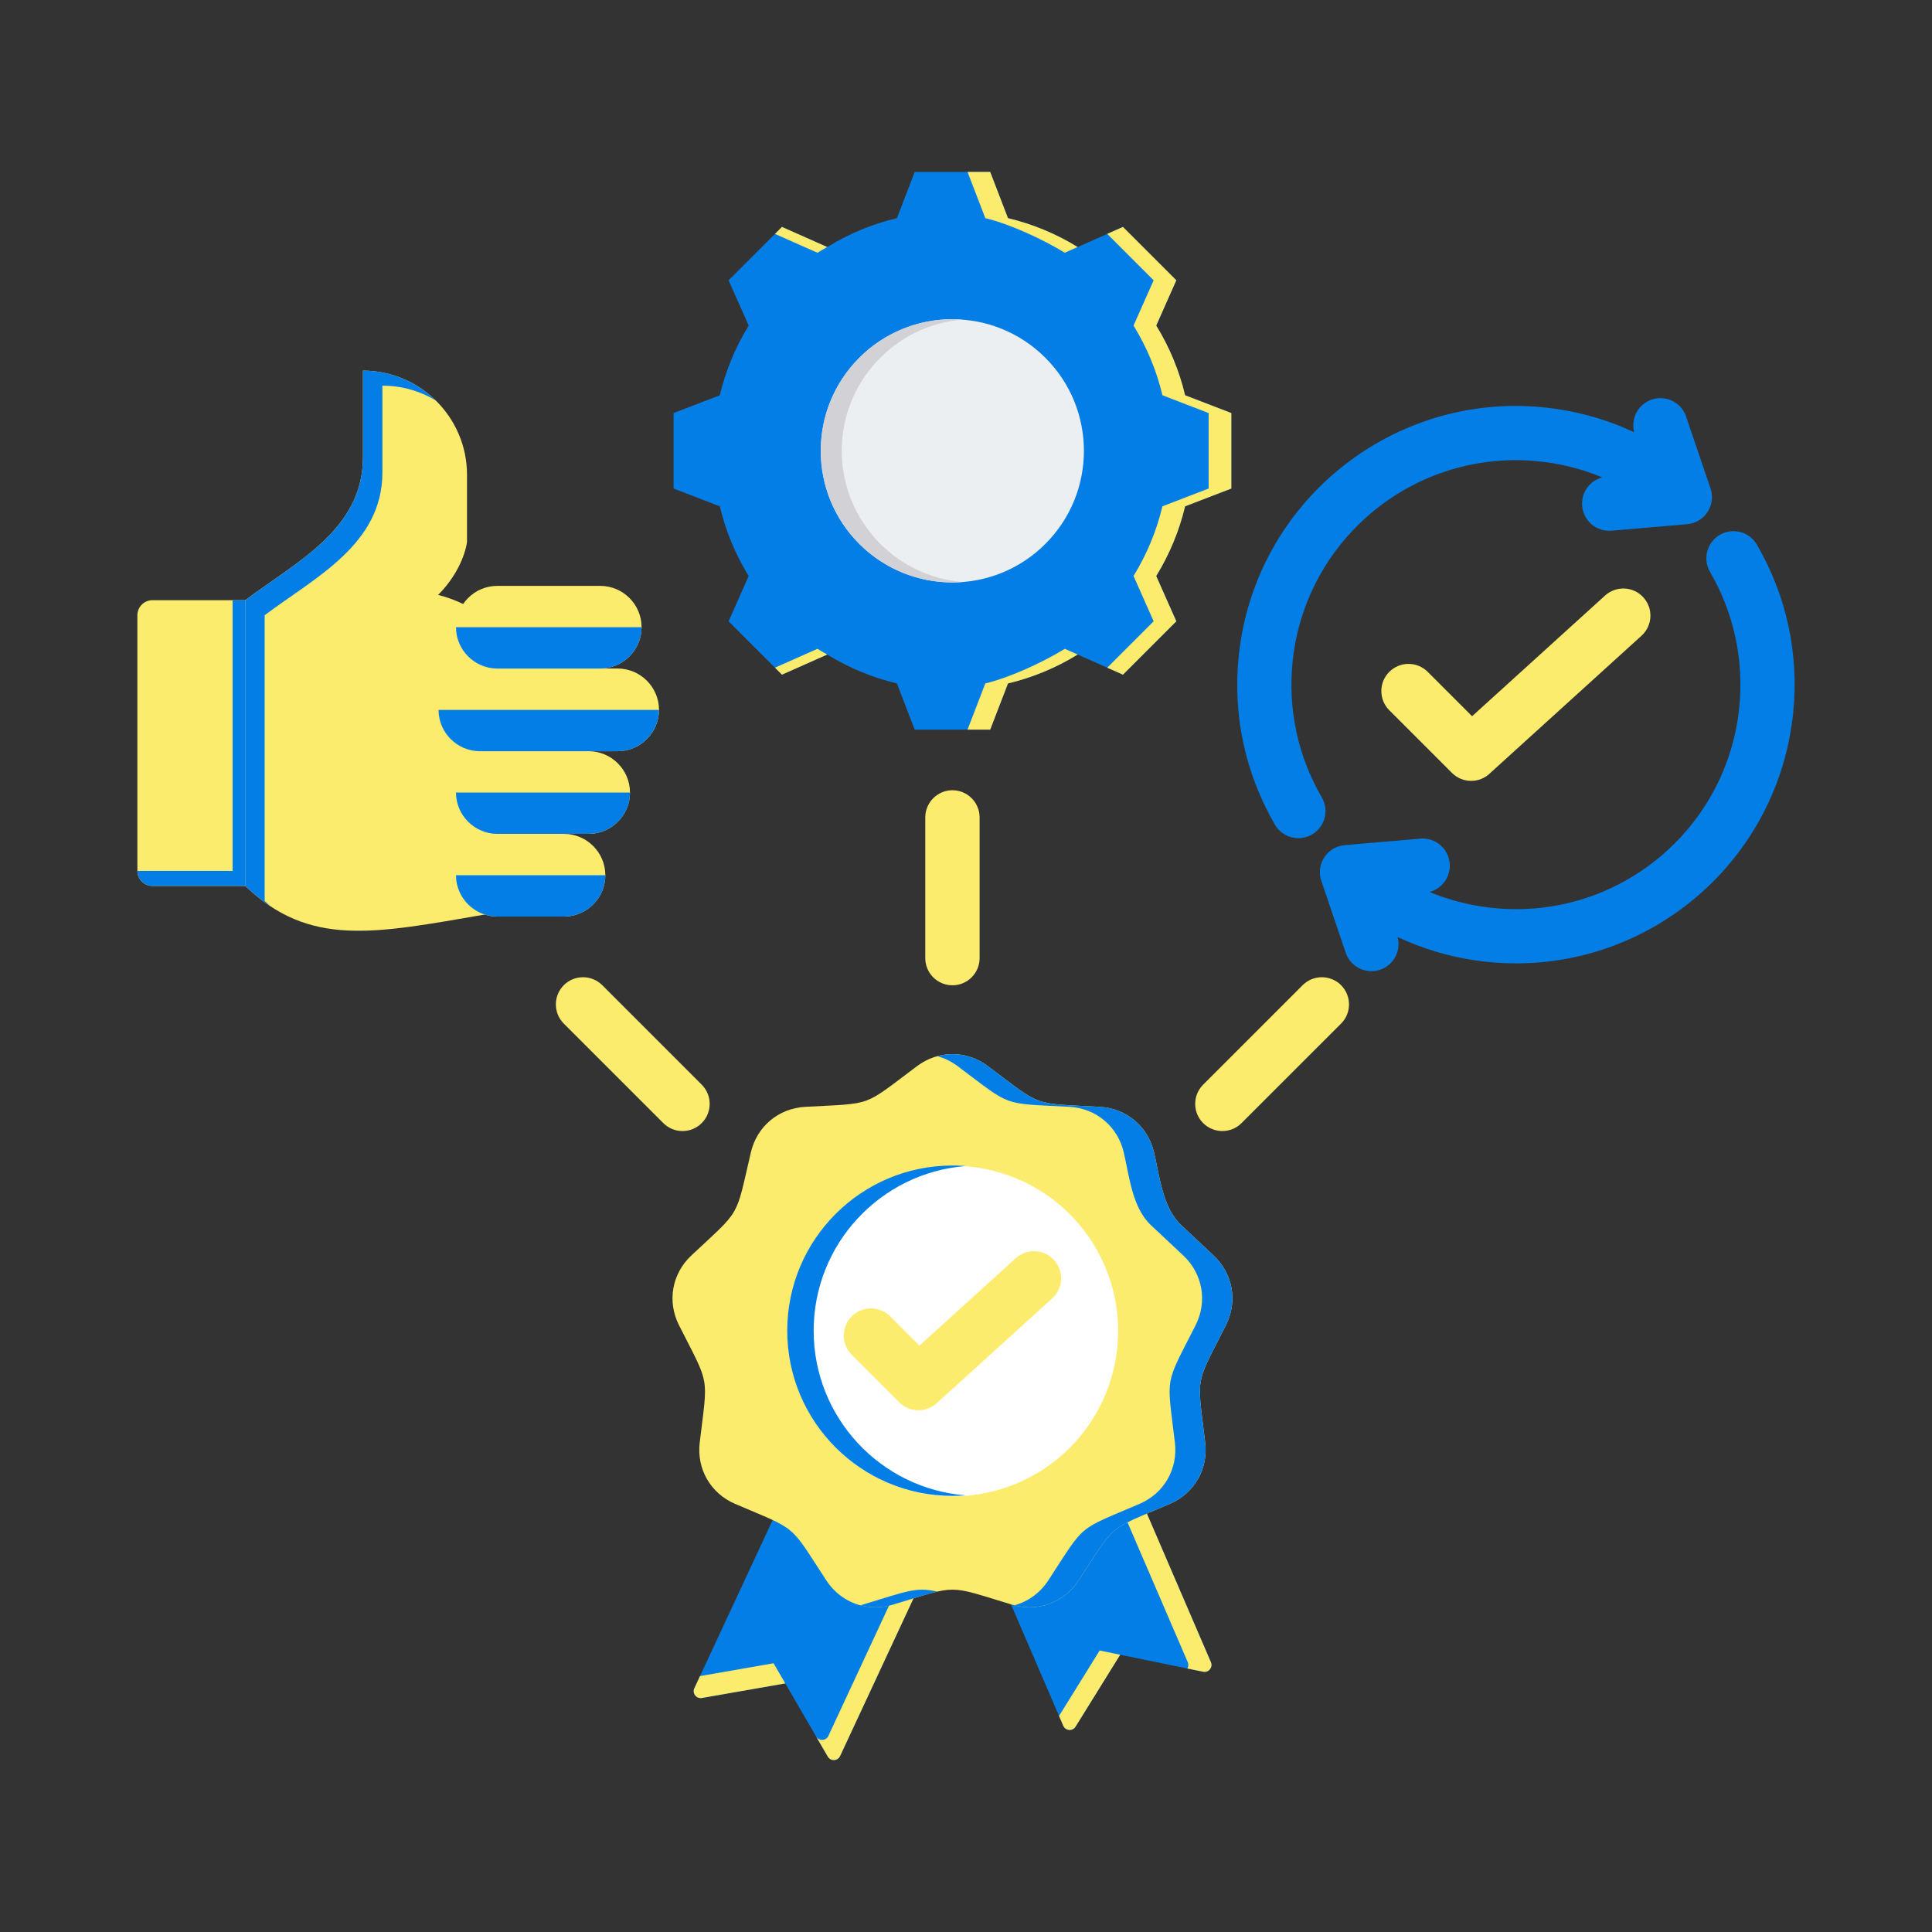
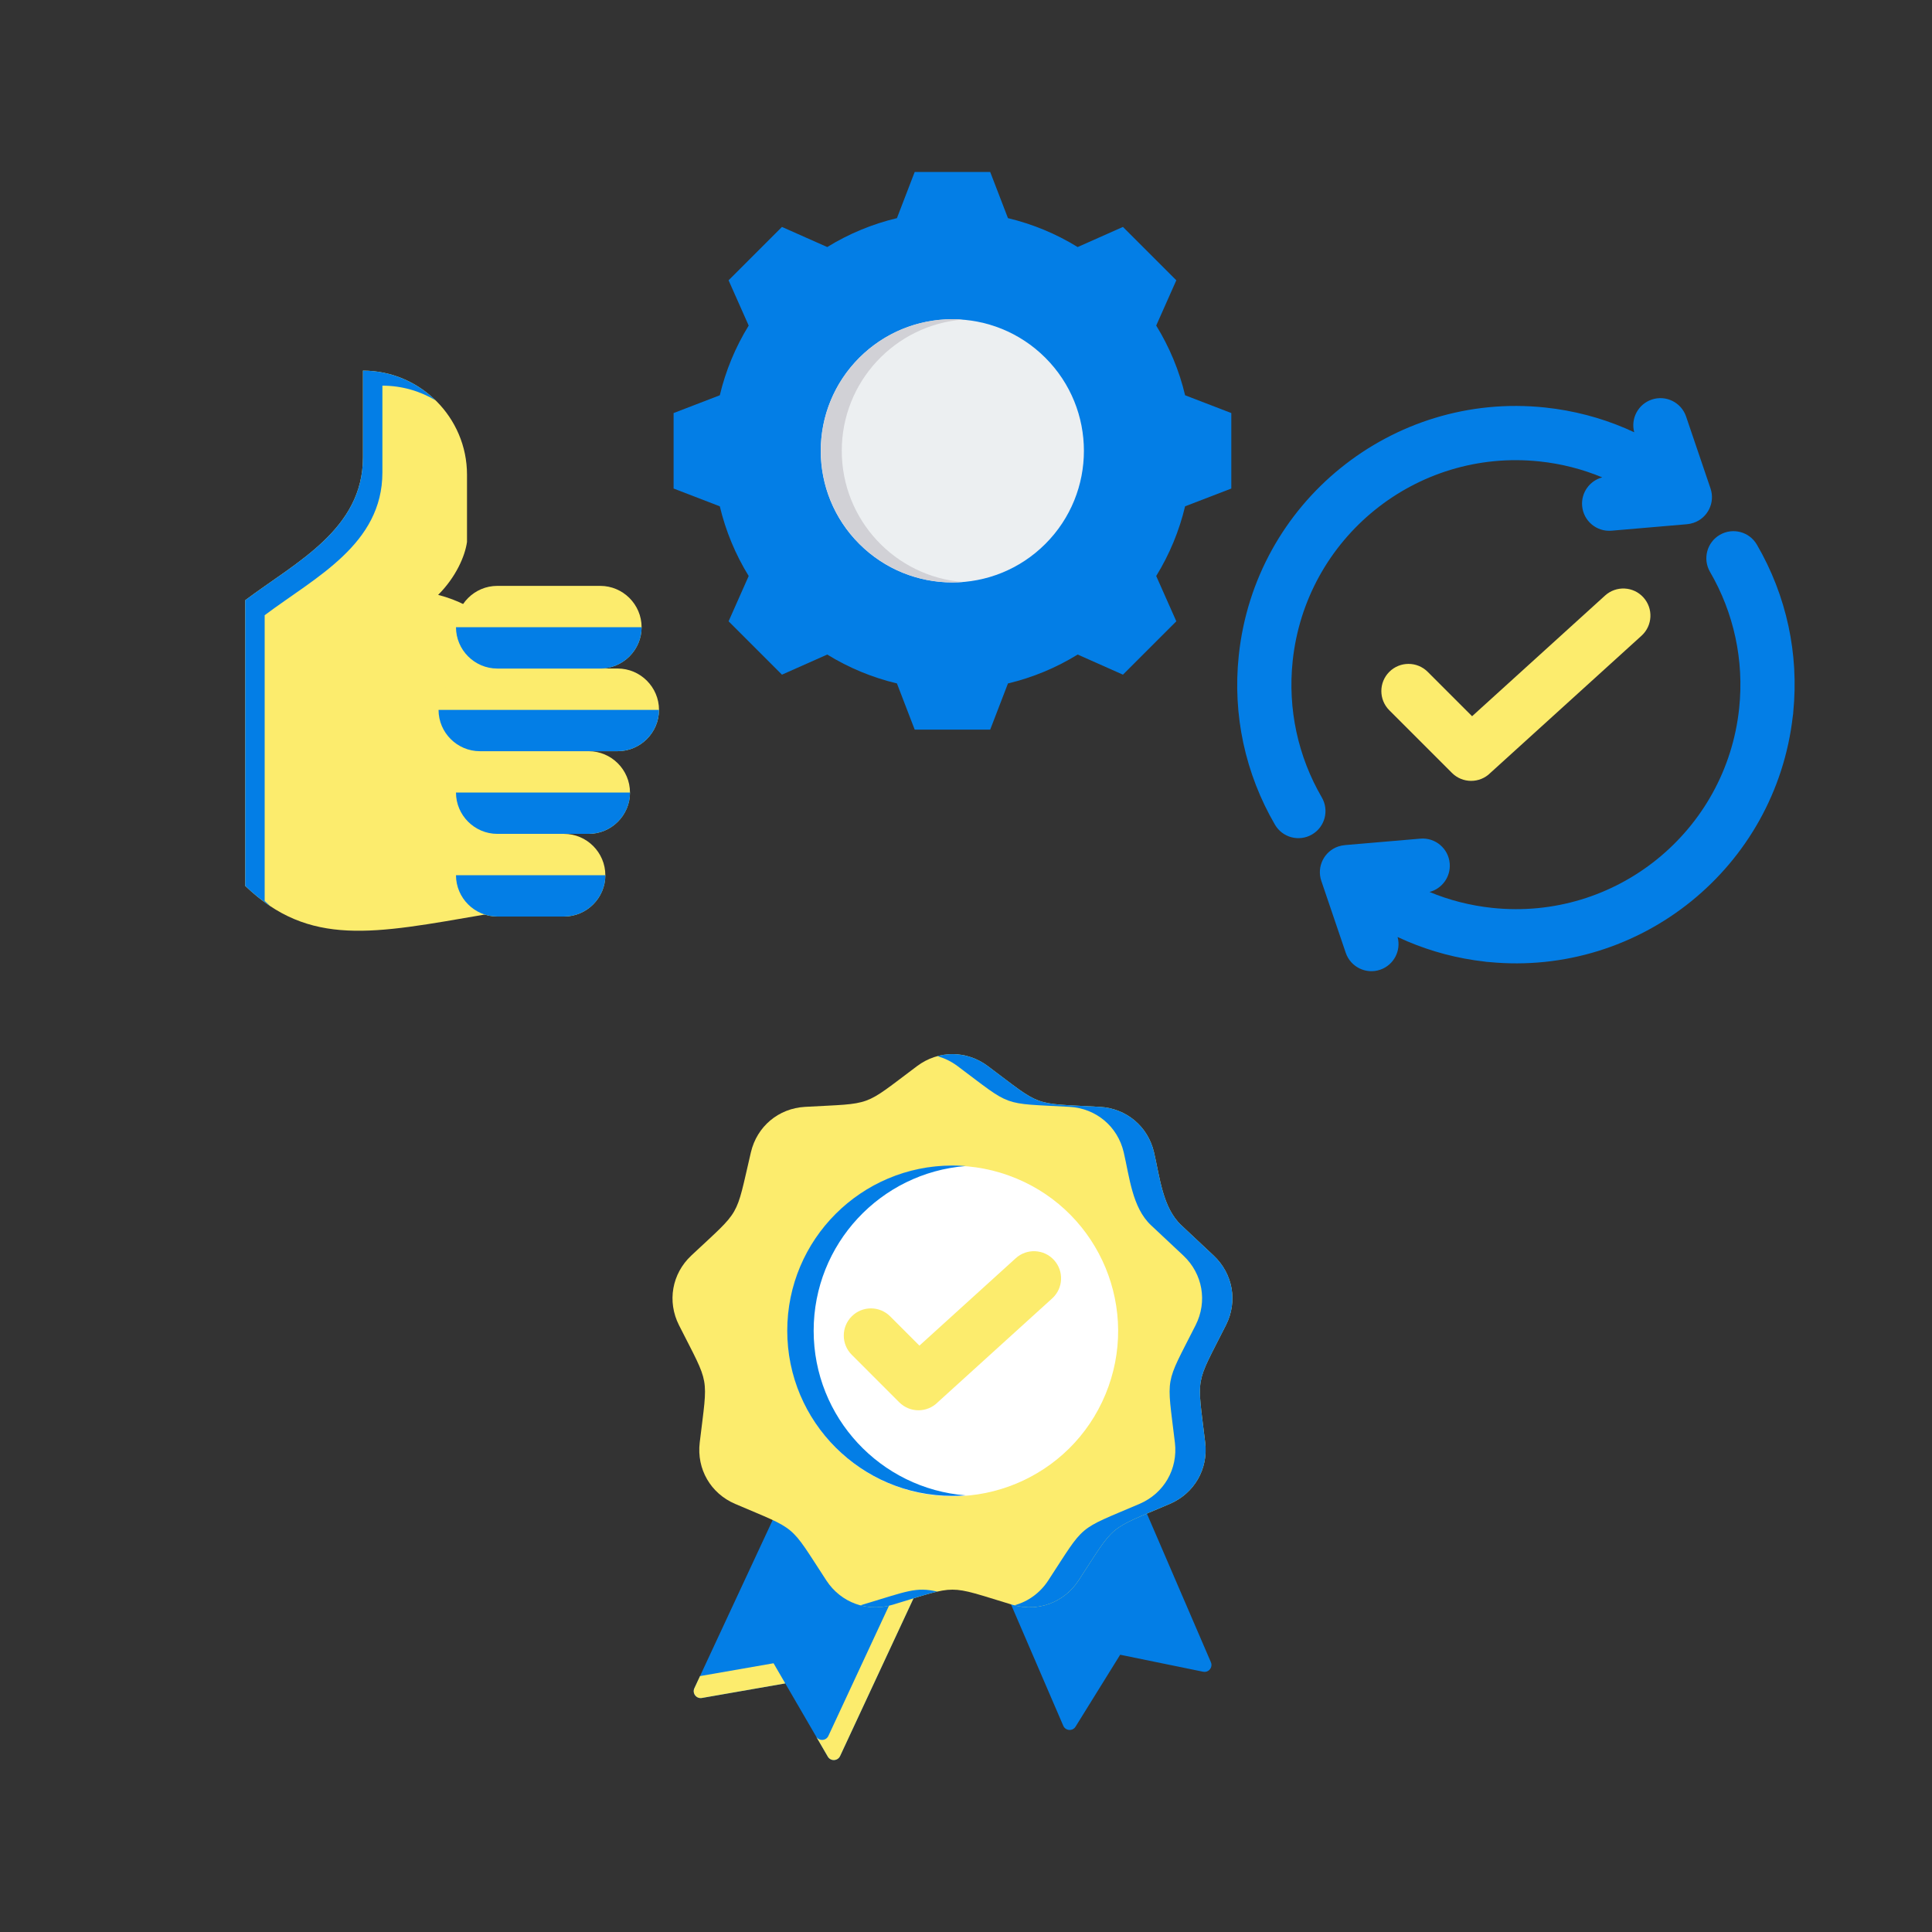
<svg xmlns="http://www.w3.org/2000/svg" width="100" height="100" viewBox="0 0 100 100" fill="none">
  <rect x="0" y="0" width="100" height="100" fill="#333333" stroke="none" />
  <path fill-rule="evenodd" clip-rule="evenodd" d="M58.129 75.48L51.455 81.015L55.035 89.325C55.15 89.592 55.517 89.619 55.67 89.372L57.98 85.649L62.273 86.528C62.558 86.587 62.79 86.302 62.675 86.034L58.129 75.48Z" fill="#037EE6" />
-   <path fill-rule="evenodd" clip-rule="evenodd" d="M58.13 75.48L57.247 76.212L61.478 86.034C61.528 86.149 61.513 86.268 61.457 86.361L62.274 86.528C62.559 86.586 62.791 86.301 62.676 86.034L58.13 75.48ZM54.816 88.818L56.918 85.431L57.981 85.649L55.67 89.372C55.517 89.619 55.15 89.592 55.035 89.325L54.816 88.818Z" fill="#FCEC6D" />
  <path fill-rule="evenodd" clip-rule="evenodd" d="M48.282 80.585L43.483 90.892C43.36 91.156 42.993 91.173 42.847 90.921L40.645 87.132L36.328 87.887C36.042 87.937 35.818 87.645 35.941 87.381L40.687 77.187L48.282 80.585Z" fill="#037EE6" />
  <path fill-rule="evenodd" clip-rule="evenodd" d="M48.282 80.585L43.483 90.892C43.36 91.156 42.992 91.173 42.846 90.921L40.645 87.133L36.328 87.887C36.041 87.937 35.818 87.645 35.941 87.381L36.233 86.754L40.039 86.09L42.24 89.878C42.386 90.13 42.754 90.113 42.877 89.85L47.378 80.181L48.282 80.585Z" fill="#FCEC6D" />
  <path fill-rule="evenodd" clip-rule="evenodd" d="M51.13 55.181C53.999 57.328 53.349 57.092 56.927 57.291C58.302 57.367 59.418 58.304 59.732 59.644C60.029 60.91 60.174 62.507 61.14 63.414L62.817 64.987C63.821 65.929 64.074 67.365 63.453 68.593C61.836 71.792 61.956 71.11 62.381 74.669C62.545 76.036 61.816 77.298 60.551 77.84C57.256 79.251 57.786 78.806 55.825 81.806C55.071 82.958 53.702 83.456 52.384 83.058C48.953 82.021 49.645 82.021 46.214 83.058C44.896 83.457 43.527 82.958 42.773 81.806C40.812 78.806 41.342 79.251 38.047 77.84C36.782 77.298 36.053 76.036 36.217 74.669C36.642 71.11 36.762 71.792 35.145 68.593C34.524 67.365 34.777 65.929 35.781 64.987C38.395 62.535 38.048 63.134 38.866 59.644C39.18 58.304 40.296 57.367 41.671 57.291C45.249 57.092 44.599 57.328 47.468 55.181C48.57 54.355 50.028 54.355 51.13 55.181Z" fill="#FCEC6D" />
  <path fill-rule="evenodd" clip-rule="evenodd" d="M51.131 55.18C54 57.328 53.349 57.092 56.928 57.291C58.303 57.367 59.419 58.304 59.733 59.644C60.029 60.91 60.175 62.507 61.141 63.414L62.818 64.987C63.822 65.929 64.075 67.365 63.454 68.593C61.837 71.792 61.957 71.11 62.382 74.669C62.546 76.036 61.817 77.298 60.552 77.84C57.257 79.251 57.787 78.806 55.825 81.806C55.094 82.924 53.783 83.426 52.501 83.091C53.203 82.902 53.829 82.459 54.256 81.806C56.218 78.806 55.688 79.251 58.982 77.84C60.248 77.298 60.976 76.036 60.813 74.669C60.388 71.11 60.267 71.792 61.884 68.593C62.505 67.365 62.252 65.929 61.249 64.987L59.572 63.414C58.605 62.507 58.461 60.91 58.164 59.644C57.85 58.304 56.733 57.367 55.359 57.291C51.78 57.092 52.431 57.328 49.561 55.18C49.237 54.938 48.883 54.767 48.515 54.667C49.397 54.427 50.353 54.598 51.131 55.18ZM48.515 82.381C47.991 82.5 47.315 82.725 46.215 83.058C45.645 83.23 45.065 83.235 44.529 83.091C44.568 83.081 44.607 83.07 44.646 83.058C46.977 82.354 47.405 82.128 48.515 82.381Z" fill="#037EE6" />
  <path d="M57.221 72.168C59.03 67.804 56.959 62.8 52.596 60.992C48.232 59.183 43.228 61.254 41.419 65.618C39.611 69.981 41.682 74.985 46.045 76.793C50.409 78.602 55.413 76.531 57.221 72.168Z" fill="white" />
  <path fill-rule="evenodd" clip-rule="evenodd" d="M49.299 60.327C49.529 60.327 49.757 60.336 49.982 60.354C45.579 60.702 42.115 64.385 42.115 68.878C42.115 73.37 45.579 77.053 49.982 77.401C49.757 77.419 49.529 77.428 49.299 77.428C44.576 77.428 40.748 73.6 40.748 68.878C40.748 64.155 44.576 60.327 49.299 60.327Z" fill="#037EE6" />
  <path fill-rule="evenodd" clip-rule="evenodd" d="M44.086 70.123C43.536 69.574 43.536 68.683 44.086 68.134C44.635 67.585 45.525 67.585 46.074 68.134L47.589 69.65L52.573 65.127C53.146 64.606 54.034 64.647 54.556 65.221C55.078 65.794 55.036 66.682 54.462 67.204L48.543 72.576L48.535 72.584C47.986 73.133 47.095 73.133 46.546 72.584L44.086 70.123Z" fill="#FCEC6D" />
-   <path fill-rule="evenodd" clip-rule="evenodd" d="M50.704 49.592C50.704 50.368 50.075 50.998 49.298 50.998C48.521 50.998 47.892 50.368 47.892 49.592V42.31C47.892 41.533 48.521 40.903 49.298 40.903C50.075 40.903 50.704 41.533 50.704 42.31V49.592ZM64.263 58.131C63.714 58.68 62.824 58.68 62.275 58.131C61.726 57.582 61.726 56.691 62.275 56.142L67.424 50.993C67.974 50.444 68.864 50.444 69.413 50.993C69.962 51.542 69.962 52.433 69.413 52.982L64.263 58.131ZM36.321 56.142C36.87 56.691 36.87 57.582 36.321 58.131C35.772 58.68 34.882 58.68 34.333 58.131L29.183 52.982C28.634 52.432 28.634 51.542 29.183 50.993C29.733 50.444 30.623 50.444 31.172 50.993L36.321 56.142Z" fill="#FCEC6D" />
-   <path fill-rule="evenodd" clip-rule="evenodd" d="M12.81 31.067C12.82 40.941 12.82 45.87 12.81 45.855H7.888C7.46 45.855 7.111 45.505 7.111 45.077V31.844C7.111 31.416 7.46 31.067 7.888 31.067L12.81 31.067Z" fill="#FCEC6D" />
-   <path fill-rule="evenodd" clip-rule="evenodd" d="M7.111 45.077C7.111 45.505 7.46 45.854 7.888 45.854H12.815V31.067H12.038V45.077H7.111Z" fill="#037EE6" />
  <path fill-rule="evenodd" clip-rule="evenodd" d="M25.088 47.337C19.357 48.324 16.025 49.045 12.693 45.855V31.067C15.319 29.095 18.787 27.405 18.787 23.674V19.184C21.749 19.184 24.172 21.606 24.172 24.568V28.05C24.069 28.791 23.595 29.874 22.678 30.791C31.016 32.935 27.467 47.44 25.088 47.337Z" fill="#FCEC6D" />
  <path fill-rule="evenodd" clip-rule="evenodd" d="M14.001 46.91C13.562 46.619 13.127 46.27 12.693 45.854V31.067C15.319 29.094 18.787 27.404 18.787 23.673V19.184C20.247 19.184 21.576 19.773 22.549 20.725C21.741 20.241 20.798 19.962 19.793 19.962V24.451C19.793 28.181 16.325 29.872 13.699 31.844V46.632C13.8 46.728 13.901 46.821 14.001 46.91Z" fill="#037EE6" />
  <path fill-rule="evenodd" clip-rule="evenodd" d="M25.74 47.44H29.193C30.37 47.44 31.332 46.477 31.332 45.3C31.332 44.124 30.37 43.161 29.193 43.161H30.469C31.646 43.161 32.608 42.198 32.608 41.021C32.608 39.845 31.646 38.882 30.469 38.882H31.97C33.147 38.882 34.11 37.919 34.11 36.743C34.11 35.566 33.147 34.603 31.97 34.603H31.069C32.246 34.603 33.209 33.641 33.209 32.464C33.209 31.287 32.246 30.325 31.069 30.325H25.74C24.563 30.325 23.6 31.287 23.6 32.464C23.6 33.641 24.563 34.603 25.74 34.603H24.839C23.662 34.603 22.699 35.566 22.699 36.743C22.699 37.919 23.662 38.882 24.839 38.882H25.74C24.563 38.882 23.6 39.845 23.6 41.021C23.6 42.198 24.563 43.161 25.74 43.161C24.563 43.161 23.6 44.123 23.6 45.3C23.6 46.477 24.563 47.44 25.74 47.44Z" fill="#FCEC6D" />
  <path fill-rule="evenodd" clip-rule="evenodd" d="M25.741 47.44H29.194C30.371 47.44 31.334 46.477 31.334 45.3H23.602C23.601 46.477 24.564 47.44 25.741 47.44Z" fill="#037EE6" />
  <path fill-rule="evenodd" clip-rule="evenodd" d="M29.194 43.161H30.47C31.647 43.161 32.61 42.198 32.61 41.022H23.602C23.602 42.198 24.564 43.161 25.741 43.161H29.194Z" fill="#037EE6" />
  <path fill-rule="evenodd" clip-rule="evenodd" d="M30.47 38.882H31.971C33.147 38.882 34.11 37.92 34.11 36.743H22.699C22.699 37.92 23.662 38.882 24.839 38.882H25.74H30.47Z" fill="#037EE6" />
  <path fill-rule="evenodd" clip-rule="evenodd" d="M31.07 34.604C32.247 34.604 33.21 33.641 33.21 32.464H23.602C23.602 33.641 24.564 34.604 25.741 34.604H31.07Z" fill="#037EE6" />
  <path fill-rule="evenodd" clip-rule="evenodd" d="M52.172 11.291C53.447 11.595 54.664 12.1 55.779 12.787L58.123 11.746L60.886 14.508L59.845 16.851C60.532 17.967 61.038 19.184 61.341 20.459L63.732 21.38V25.286L61.34 26.207C61.037 27.481 60.532 28.698 59.845 29.814L60.886 32.158L58.123 34.92L55.78 33.879C54.664 34.566 53.447 35.072 52.172 35.375L51.252 37.766H47.345L46.425 35.374C45.15 35.071 43.933 34.566 42.818 33.879L40.474 34.92L37.712 32.158L38.752 29.814C38.065 28.699 37.56 27.481 37.257 26.207L34.865 25.286V21.38L37.257 20.459C37.56 19.185 38.065 17.967 38.752 16.852L37.711 14.508L40.474 11.746L42.818 12.787C43.933 12.1 45.15 11.595 46.425 11.291L47.345 8.9H51.252L52.172 11.291Z" fill="#037EE6" />
-   <path fill-rule="evenodd" clip-rule="evenodd" d="M42.818 33.879L40.474 34.92L40.113 34.559L42.311 33.583C42.478 33.686 42.647 33.785 42.818 33.879ZM52.173 11.291C53.447 11.595 54.664 12.1 55.78 12.787L55.114 13.082C53.998 12.396 52.274 11.595 51 11.291L50.079 8.899H51.252L52.173 11.291ZM55.781 33.879C54.665 34.566 53.447 35.072 52.173 35.375L51.252 37.766H50.079L50.999 35.375C52.274 35.072 53.999 34.27 55.114 33.583L55.781 33.879ZM40.113 12.107L40.474 11.746L42.818 12.787C42.647 12.881 42.478 12.98 42.311 13.082L40.113 12.107ZM57.311 12.107L58.124 11.746L60.886 14.508L59.846 16.851C60.533 17.967 61.038 19.184 61.341 20.459L63.733 21.38V25.286L61.341 26.207C61.037 27.481 60.532 28.698 59.845 29.814L60.886 32.158L58.124 34.92L57.311 34.559L59.713 32.158L58.672 29.814C59.358 28.698 59.864 27.481 60.167 26.207L62.559 25.286V21.38L60.168 20.459C59.865 19.184 59.359 17.967 58.672 16.851L59.713 14.508L57.311 12.107Z" fill="#FCEC6D" />
  <path d="M54.108 28.152C56.768 25.492 56.768 21.179 54.108 18.519C51.448 15.859 47.135 15.859 44.475 18.519C41.815 21.179 41.815 25.492 44.475 28.152C47.135 30.812 51.448 30.812 54.108 28.152Z" fill="#ECEFF1" />
  <path fill-rule="evenodd" clip-rule="evenodd" d="M49.299 16.52C45.536 16.52 42.486 19.57 42.486 23.333C42.486 27.096 45.536 30.145 49.299 30.145C49.481 30.145 49.662 30.138 49.841 30.124C46.331 29.848 43.57 26.913 43.57 23.333C43.57 19.752 46.331 16.818 49.841 16.541C49.662 16.527 49.481 16.52 49.299 16.52Z" fill="#D1D1D6" />
  <path fill-rule="evenodd" clip-rule="evenodd" d="M68.418 41.277C68.806 41.947 68.578 42.806 67.907 43.194C67.237 43.582 66.378 43.354 65.99 42.683C65.233 41.383 64.675 39.958 64.353 38.454C64.044 37.007 63.954 35.486 64.118 33.932C64.535 29.968 66.517 26.55 69.386 24.229C72.257 21.905 76.012 20.675 79.969 21.092C81.444 21.247 82.842 21.619 84.134 22.171C84.286 22.236 84.437 22.303 84.587 22.374C84.397 21.665 84.788 20.921 85.493 20.682C86.227 20.433 87.024 20.827 87.272 21.561L88.536 25.282C88.785 26.017 88.392 26.813 87.657 27.062C87.546 27.1 87.434 27.122 87.322 27.132L87.322 27.133L83.407 27.469C82.633 27.532 81.954 26.957 81.891 26.183C81.834 25.494 82.285 24.879 82.932 24.709C81.918 24.287 80.828 24.003 79.684 23.883C76.49 23.546 73.464 24.535 71.154 26.404C68.842 28.276 67.244 31.029 66.908 34.218C66.776 35.471 66.849 36.7 67.1 37.872C67.359 39.082 67.808 40.229 68.418 41.277ZM72.339 48.5C72.504 48.577 72.671 48.651 72.839 48.722C74.089 49.252 75.432 49.612 76.844 49.771C76.915 49.785 76.989 49.792 77.064 49.794C80.982 50.178 84.696 48.951 87.541 46.647C90.381 44.348 92.353 40.975 92.796 37.061C92.809 36.99 92.818 36.917 92.82 36.842C92.969 35.323 92.876 33.837 92.574 32.422C92.252 30.918 91.694 29.493 90.937 28.193C90.549 27.522 89.69 27.294 89.02 27.682C88.349 28.07 88.121 28.929 88.509 29.599C89.119 30.647 89.568 31.794 89.827 33.004C90.078 34.176 90.151 35.405 90.019 36.659V36.659C89.683 39.848 88.085 42.6 85.773 44.472C83.463 46.342 80.438 47.33 77.243 46.993H77.243C76.093 46.872 75.003 46.589 73.992 46.168C74.641 45.999 75.094 45.384 75.037 44.693C74.973 43.919 74.294 43.344 73.521 43.408L69.605 43.743L69.605 43.745C69.493 43.754 69.381 43.777 69.27 43.814C68.536 44.063 68.142 44.86 68.391 45.594L69.655 49.315C69.904 50.049 70.701 50.443 71.435 50.194C72.14 49.955 72.531 49.209 72.339 48.5Z" fill="#037EE6" />
  <path fill-rule="evenodd" clip-rule="evenodd" d="M71.91 36.763C71.361 36.214 71.361 35.324 71.91 34.775C72.459 34.226 73.349 34.226 73.898 34.775L76.195 37.072L83.077 30.826C83.651 30.305 84.539 30.346 85.06 30.92C85.582 31.493 85.54 32.381 84.967 32.903L77.149 39.998L77.141 40.006C76.592 40.555 75.701 40.555 75.153 40.006L71.91 36.763Z" fill="#FCEC6D" />
</svg>